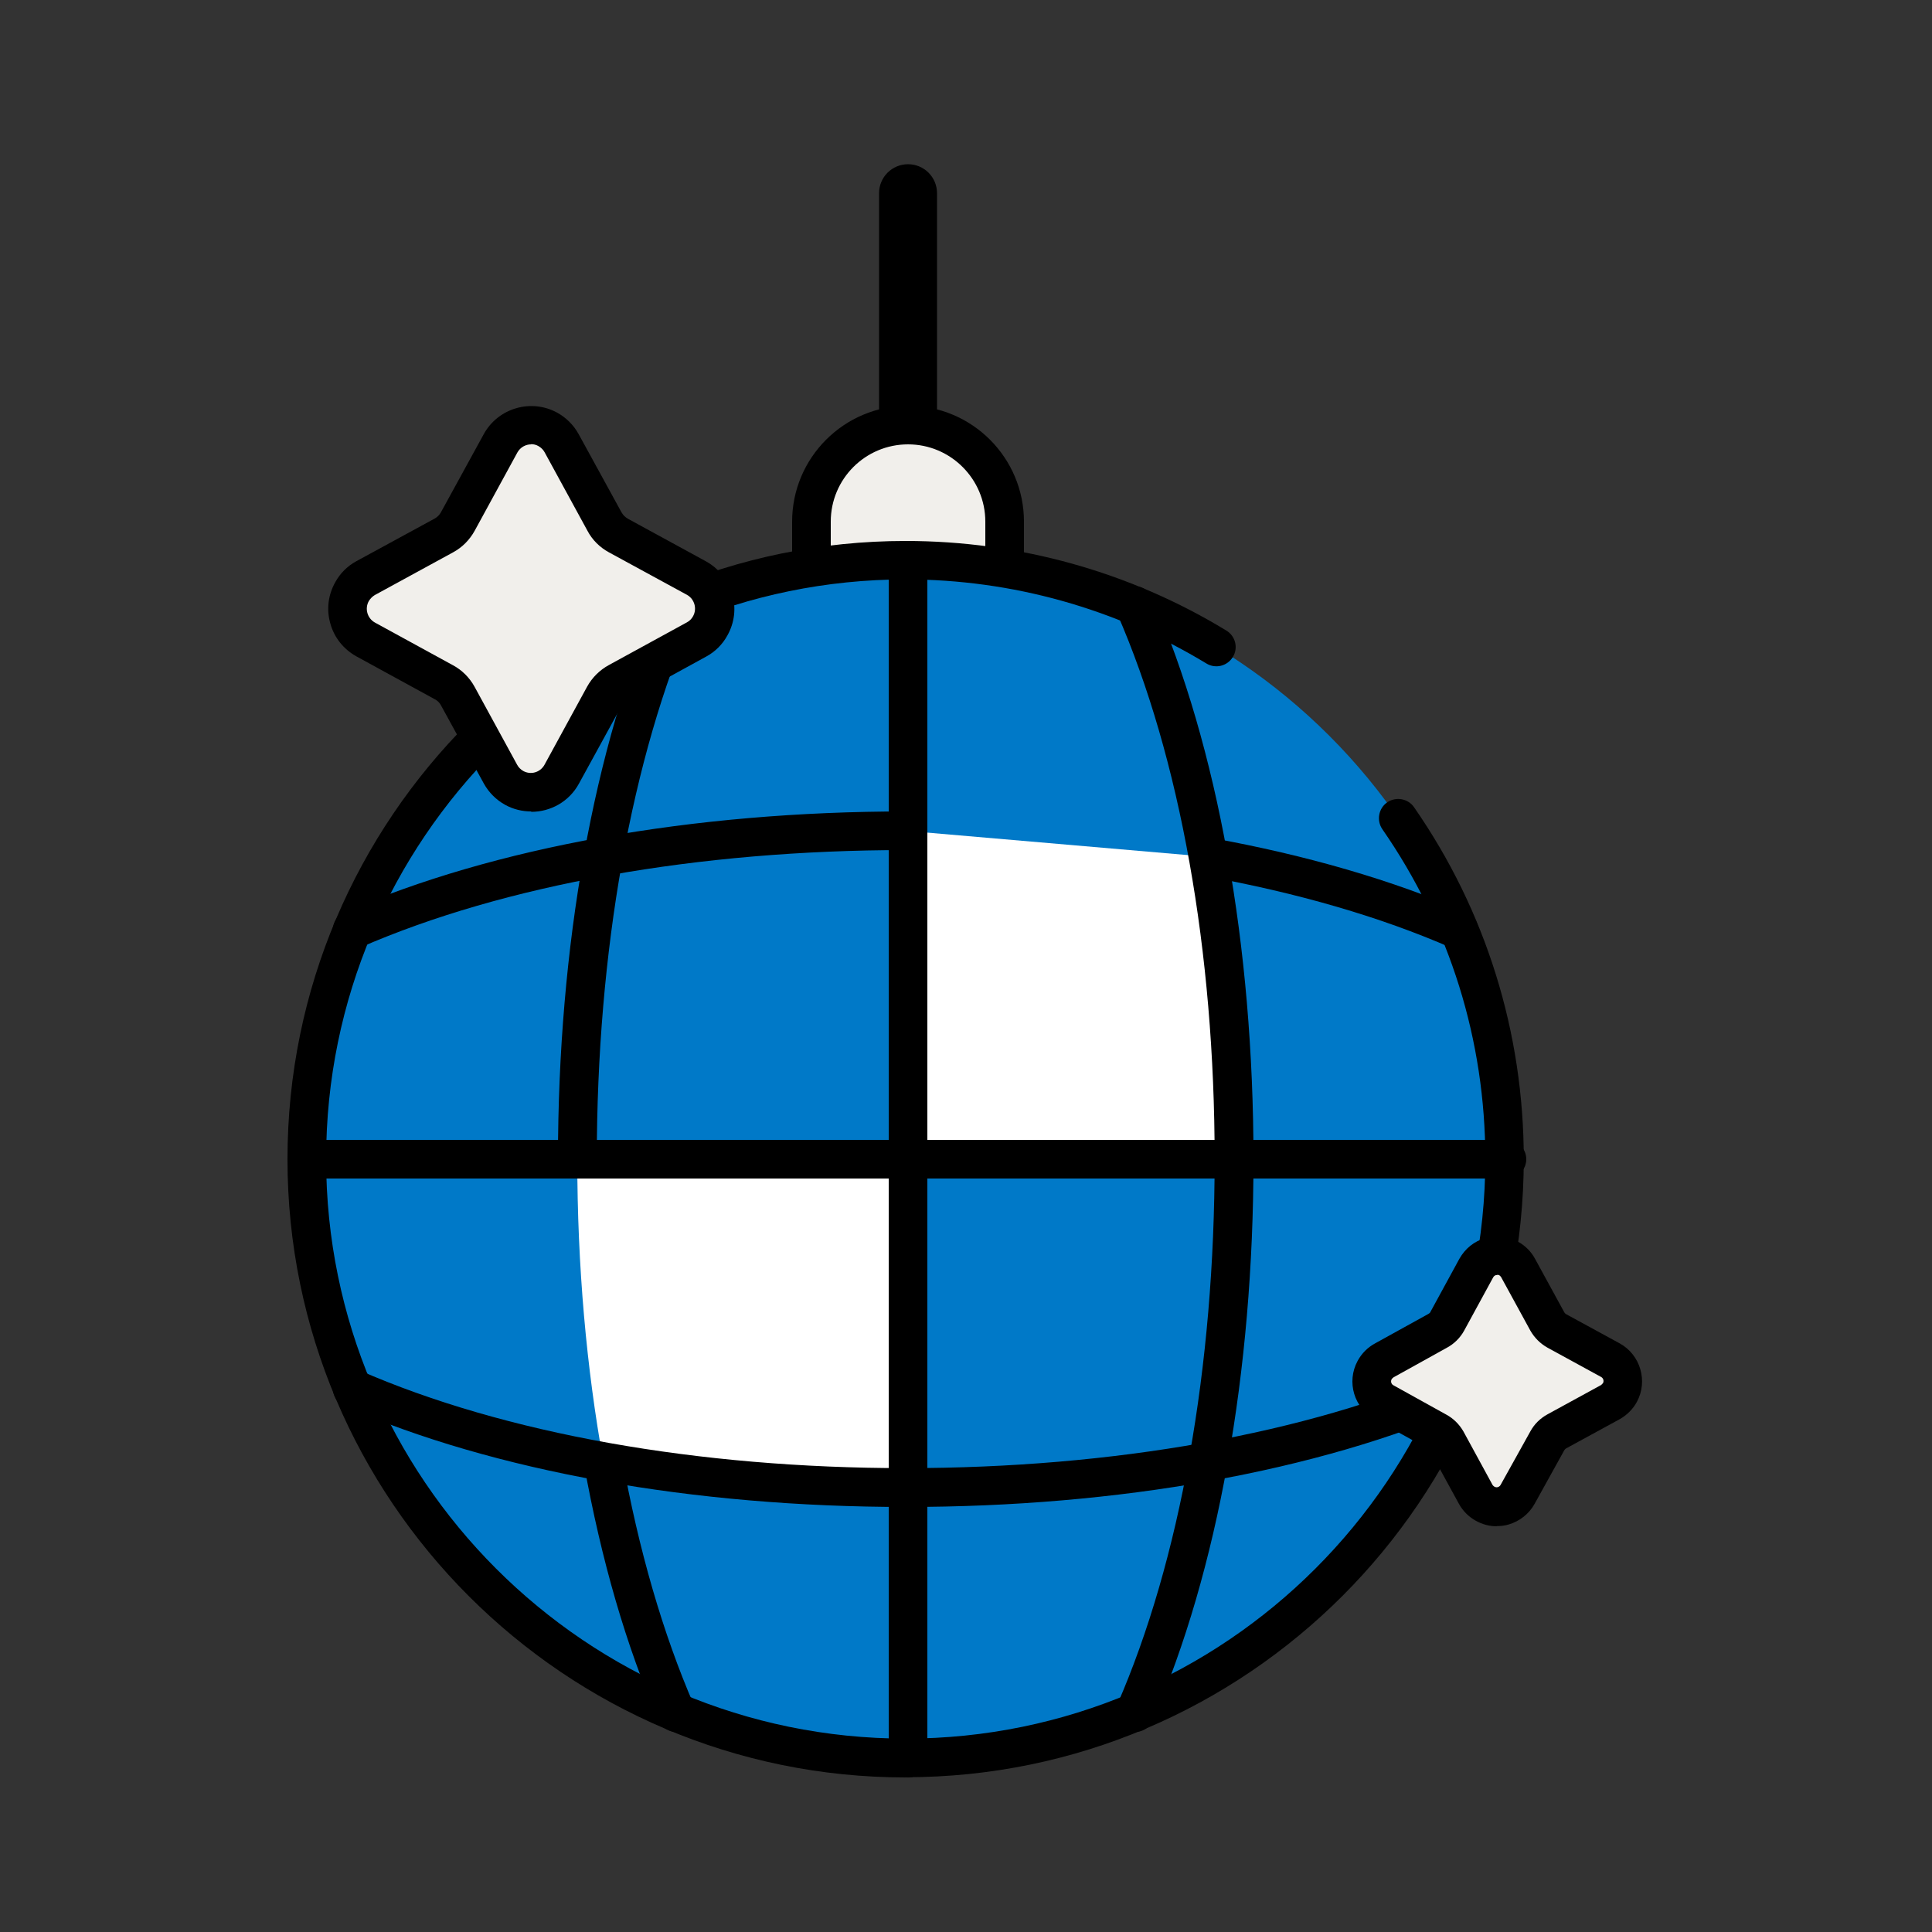
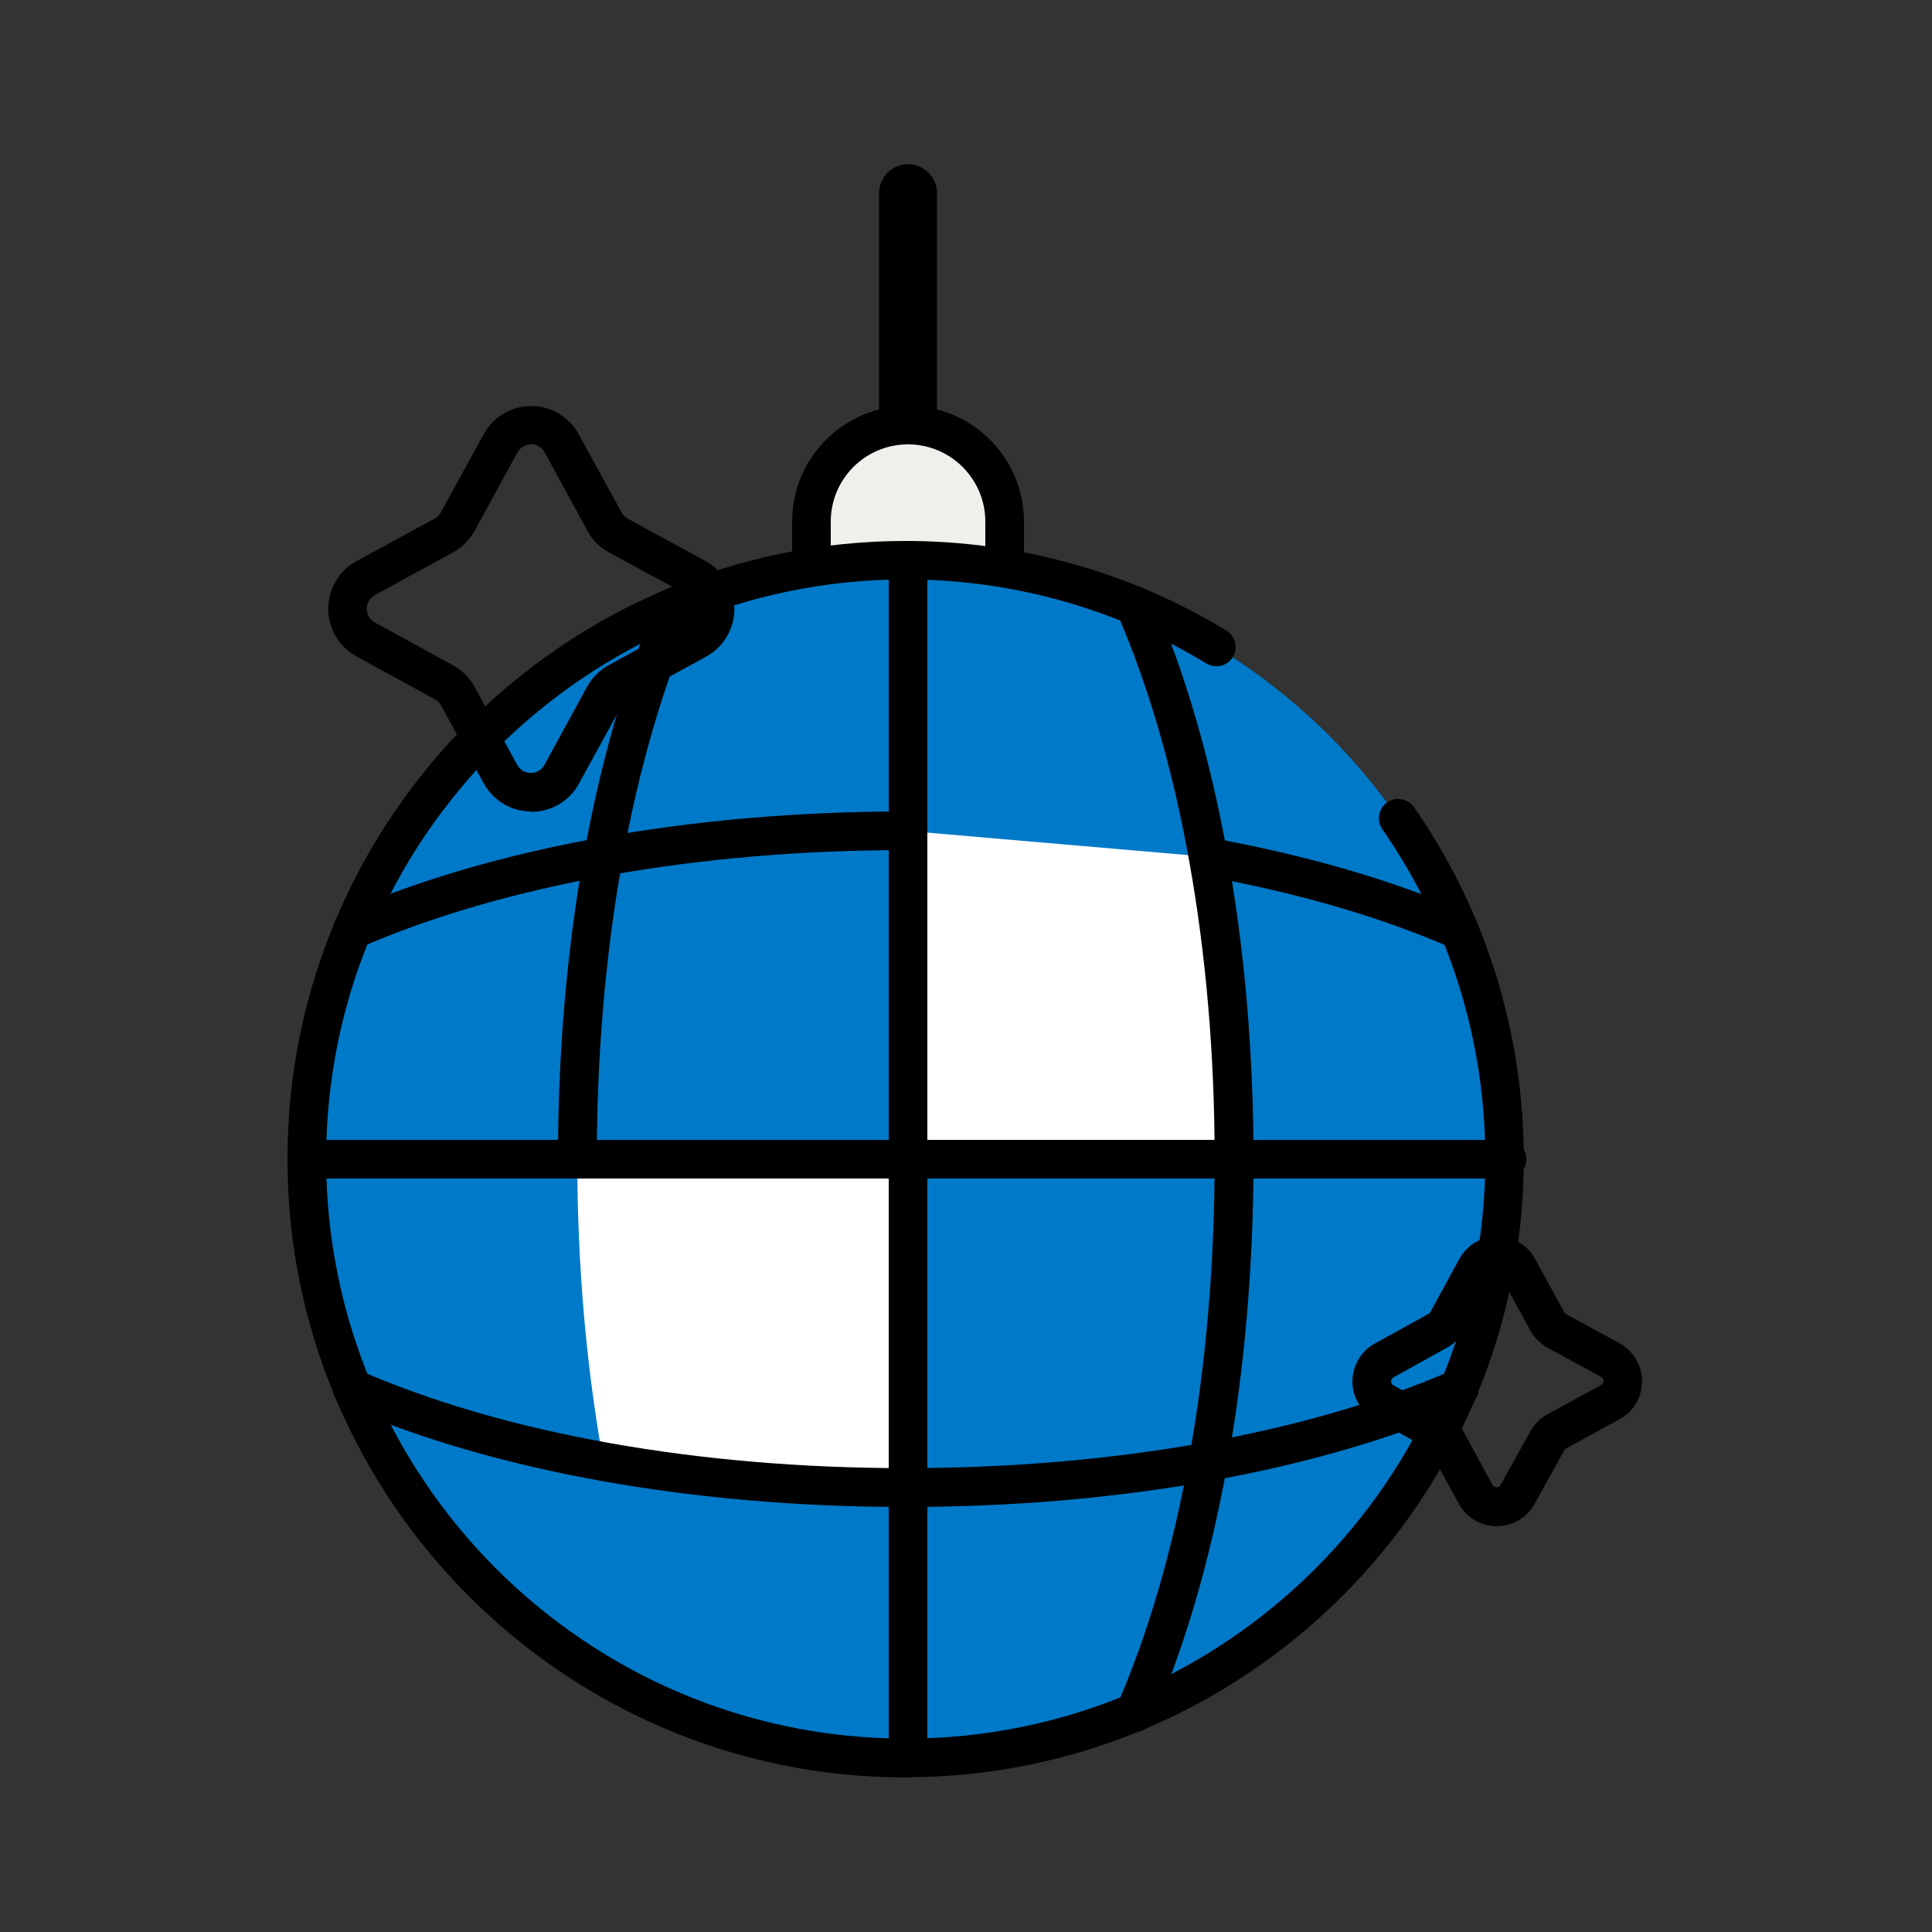
<svg xmlns="http://www.w3.org/2000/svg" width="60" height="60" viewBox="0 0 60 60" fill="none">
  <rect x="0" y="0" width="60" height="60" fill="#333333" stroke="none" />
  <path d="M28.2 13.2C29.856 13.2 31.2 14.544 31.2 16.2V19.2H25.2V16.2C25.2 14.544 26.544 13.2 28.2 13.2Z" fill="#F1EFEB" />
  <path d="M31.2 19.8H25.2C24.87 19.8 24.6 19.53 24.6 19.2V16.2C24.6 14.214 26.214 12.6 28.2 12.6C30.186 12.6 31.8 14.214 31.8 16.2V19.2C31.8 19.53 31.53 19.8 31.2 19.8ZM25.8 18.6H30.6V16.2C30.6 14.88 29.526 13.8 28.2 13.8C26.874 13.8 25.8 14.874 25.8 16.2V18.6Z" fill="black" />
  <path d="M17.928 36C17.928 39.33 18.216 42.504 18.738 45.39C20.136 45.642 21.606 45.84 23.13 45.978C24.744 46.122 26.412 46.2 28.128 46.2V36H17.928Z" fill="white" />
  <path d="M28.128 25.8V36H38.328C38.328 32.67 38.04 29.496 37.518 26.61" fill="white" />
  <path d="M28.128 54.6C38.401 54.6 46.728 46.273 46.728 36C46.728 25.727 38.401 17.4 28.128 17.4C17.855 17.4 9.528 25.727 9.528 36C9.528 46.273 17.855 54.6 28.128 54.6Z" fill="#0079C8" />
  <path d="M45.312 29.484C45.234 29.484 45.15 29.466 45.072 29.436C42.876 28.476 40.296 27.726 37.404 27.204C37.08 27.144 36.864 26.832 36.918 26.508C36.978 26.184 37.29 25.968 37.614 26.022C40.596 26.562 43.266 27.342 45.546 28.332C45.852 28.464 45.99 28.818 45.858 29.124C45.762 29.352 45.54 29.484 45.306 29.484H45.312Z" fill="black" />
-   <path d="M21.006 53.79C20.772 53.79 20.556 53.658 20.454 53.43C19.452 51.138 18.672 48.45 18.132 45.45C18.072 45.126 18.288 44.814 18.618 44.754C18.942 44.694 19.254 44.91 19.314 45.24C19.836 48.15 20.592 50.742 21.552 52.956C21.684 53.262 21.546 53.616 21.24 53.748C21.162 53.784 21.078 53.796 21 53.796L21.006 53.79Z" fill="black" />
  <path d="M17.928 36C17.928 39.33 18.216 42.504 18.738 45.39C20.136 45.642 21.606 45.84 23.13 45.978C24.744 46.122 26.412 46.2 28.128 46.2V36H17.928Z" fill="white" />
  <path d="M28.128 25.8V36H38.328C38.328 32.67 38.04 29.496 37.518 26.61" fill="white" />
  <path d="M35.244 53.79C35.166 53.79 35.082 53.772 35.004 53.742C34.698 53.61 34.56 53.256 34.692 52.95C36.648 48.468 37.722 42.45 37.722 36C37.722 29.55 36.648 23.532 34.692 19.05C34.56 18.744 34.698 18.39 35.004 18.258C35.31 18.126 35.664 18.264 35.796 18.57C37.818 23.202 38.928 29.388 38.928 36C38.928 42.612 37.818 48.798 35.796 53.43C35.7 53.658 35.478 53.79 35.244 53.79Z" fill="black" />
  <path d="M28.128 46.8C21.522 46.8 15.33 45.69 10.698 43.668C10.392 43.536 10.254 43.182 10.386 42.876C10.518 42.576 10.872 42.432 11.178 42.564C15.66 44.52 21.678 45.594 28.128 45.594C34.578 45.594 40.596 44.52 45.078 42.564C45.384 42.432 45.738 42.57 45.87 42.876C46.002 43.182 45.864 43.536 45.558 43.668C40.926 45.69 34.734 46.8 28.128 46.8Z" fill="black" />
  <path d="M17.928 36.6C17.598 36.6 17.328 36.33 17.328 36C17.328 29.394 18.438 23.202 20.46 18.57C20.592 18.27 20.946 18.126 21.252 18.258C21.558 18.39 21.696 18.744 21.564 19.05C19.608 23.532 18.534 29.55 18.534 36C18.534 36.33 18.264 36.6 17.934 36.6H17.928Z" fill="black" />
  <path d="M10.938 29.484C10.704 29.484 10.488 29.352 10.386 29.124C10.254 28.818 10.392 28.464 10.698 28.332C15.33 26.31 21.516 25.2 28.128 25.2C28.458 25.2 28.728 25.47 28.728 25.8C28.728 26.13 28.458 26.4 28.128 26.4C21.684 26.4 15.66 27.474 11.178 29.43C11.1 29.466 11.016 29.478 10.938 29.478V29.484Z" fill="black" />
  <path d="M28.128 55.2C17.544 55.2 8.928 46.584 8.928 36C8.928 25.416 17.538 16.8 28.128 16.8C31.65 16.8 35.094 17.76 38.088 19.584C38.37 19.758 38.46 20.124 38.286 20.406C38.112 20.688 37.746 20.778 37.464 20.604C34.656 18.9 31.428 17.994 28.128 17.994C18.204 17.994 10.128 26.07 10.128 35.994C10.128 45.918 18.204 53.994 28.128 53.994C38.052 53.994 46.128 45.918 46.128 35.994C46.128 32.31 45.024 28.77 42.93 25.752C42.744 25.482 42.81 25.104 43.08 24.918C43.35 24.732 43.728 24.798 43.914 25.068C46.146 28.284 47.322 32.064 47.322 35.994C47.322 46.578 38.706 55.194 28.122 55.194L28.128 55.2Z" fill="black" />
  <path d="M28.2 13.8C27.702 13.8 27.3 13.398 27.3 12.9V6C27.3 5.502 27.702 5.1 28.2 5.1C28.698 5.1 29.1 5.502 29.1 6V12.9C29.1 13.398 28.698 13.8 28.2 13.8Z" fill="black" />
-   <path d="M48.348 41.34L50.01 42.246C50.37 42.444 50.502 42.894 50.304 43.254C50.238 43.38 50.136 43.482 50.01 43.548L48.348 44.454C48.222 44.52 48.126 44.622 48.054 44.748L47.13 46.41C46.932 46.77 46.476 46.896 46.116 46.698C45.996 46.632 45.894 46.53 45.828 46.41L44.922 44.748C44.85 44.622 44.748 44.526 44.622 44.454L42.984 43.548C42.624 43.356 42.492 42.906 42.684 42.546C42.75 42.42 42.858 42.318 42.984 42.246L44.64 41.334C44.766 41.268 44.868 41.166 44.94 41.04L45.846 39.378C46.044 39.018 46.5 38.892 46.86 39.09C46.98 39.156 47.082 39.258 47.148 39.378L48.054 41.04C48.12 41.166 48.222 41.262 48.348 41.334V41.34Z" fill="#F1EFEB" />
  <path d="M46.482 47.4C46.254 47.4 46.032 47.34 45.828 47.226C45.612 47.106 45.432 46.926 45.312 46.71L44.4 45.042C44.4 45.042 44.37 45.006 44.34 44.988L42.696 44.076C42.054 43.728 41.808 42.918 42.162 42.264C42.288 42.03 42.474 41.844 42.708 41.718L44.358 40.806C44.388 40.788 44.412 40.77 44.418 40.752L45.324 39.09C45.504 38.772 45.786 38.544 46.134 38.448C46.482 38.352 46.842 38.394 47.154 38.568C47.37 38.688 47.55 38.868 47.67 39.09L48.582 40.758C48.582 40.758 48.612 40.8 48.636 40.812L50.298 41.718C50.946 42.072 51.186 42.894 50.832 43.542C50.706 43.77 50.52 43.95 50.298 44.076L48.636 44.982C48.636 44.982 48.594 45.012 48.582 45.036L47.658 46.704C47.484 47.016 47.196 47.244 46.848 47.346C46.728 47.382 46.602 47.394 46.482 47.394V47.4ZM46.5 39.6C46.5 39.6 46.47 39.6 46.458 39.6C46.434 39.606 46.398 39.624 46.374 39.666L45.468 41.328C45.342 41.556 45.15 41.742 44.922 41.862L43.278 42.774C43.278 42.774 43.23 42.81 43.218 42.834C43.182 42.9 43.206 42.984 43.272 43.02L44.916 43.932C45.138 44.052 45.318 44.232 45.444 44.448L46.356 46.122C46.356 46.122 46.386 46.158 46.41 46.17C46.452 46.194 46.494 46.194 46.518 46.182C46.542 46.176 46.578 46.158 46.602 46.116L47.526 44.454C47.646 44.232 47.826 44.052 48.054 43.926L49.722 43.014C49.722 43.014 49.764 42.978 49.782 42.954C49.818 42.888 49.794 42.798 49.722 42.762L48.054 41.85C47.832 41.724 47.652 41.544 47.526 41.322L46.614 39.654C46.614 39.654 46.584 39.618 46.566 39.606C46.542 39.594 46.518 39.588 46.494 39.588L46.5 39.6Z" fill="black" />
-   <path d="M19.212 16.626L21.642 17.952C22.164 18.246 22.356 18.906 22.062 19.428C21.966 19.608 21.816 19.752 21.642 19.848L19.212 21.18C19.026 21.276 18.876 21.426 18.78 21.606L17.448 24.036C17.16 24.558 16.506 24.75 15.978 24.462C15.798 24.366 15.648 24.216 15.552 24.036L14.22 21.606C14.118 21.426 13.968 21.276 13.788 21.18L11.358 19.848C10.836 19.554 10.644 18.894 10.938 18.372C11.034 18.192 11.184 18.048 11.358 17.952L13.788 16.626C13.974 16.524 14.124 16.374 14.22 16.194L15.552 13.764C15.84 13.242 16.494 13.05 17.022 13.338C17.202 13.434 17.352 13.584 17.448 13.764L18.78 16.194C18.882 16.38 19.032 16.53 19.212 16.626Z" fill="#F1EFEB" />
  <path d="M16.494 25.2C16.218 25.2 15.942 25.134 15.69 24.996C15.408 24.84 15.18 24.612 15.024 24.33L13.692 21.9C13.65 21.822 13.584 21.756 13.5 21.714L11.064 20.382C10.668 20.16 10.38 19.8 10.26 19.368C10.134 18.936 10.188 18.48 10.41 18.084C10.56 17.808 10.788 17.58 11.064 17.43L13.5 16.104C13.584 16.056 13.65 15.99 13.692 15.912L15.024 13.482C15.468 12.672 16.494 12.372 17.304 12.816C17.586 12.972 17.814 13.2 17.97 13.482L19.302 15.912C19.35 15.996 19.416 16.062 19.5 16.11L21.93 17.436C22.326 17.658 22.614 18.018 22.74 18.45C22.866 18.882 22.812 19.338 22.59 19.734C22.44 20.01 22.212 20.238 21.936 20.388L19.506 21.72C19.416 21.768 19.35 21.834 19.308 21.912L17.976 24.342C17.67 24.9 17.094 25.212 16.5 25.212L16.494 25.2ZM16.494 13.8C16.326 13.8 16.158 13.89 16.068 14.052L14.742 16.482C14.586 16.764 14.358 16.998 14.07 17.154L11.64 18.48C11.568 18.522 11.502 18.588 11.454 18.666C11.322 18.9 11.406 19.2 11.64 19.332L14.064 20.658C14.346 20.808 14.58 21.042 14.736 21.324L16.062 23.754C16.104 23.832 16.17 23.898 16.254 23.946C16.488 24.072 16.776 23.988 16.908 23.754L18.234 21.324C18.39 21.042 18.624 20.808 18.912 20.652L21.336 19.326C21.414 19.284 21.48 19.218 21.522 19.14C21.654 18.906 21.57 18.606 21.336 18.474L18.912 17.154C18.624 16.998 18.39 16.764 18.24 16.476L16.914 14.046C16.872 13.968 16.806 13.902 16.722 13.854C16.65 13.812 16.572 13.794 16.494 13.794V13.8Z" fill="black" />
  <path d="M28.2 55.2C27.87 55.2 27.6 54.93 27.6 54.6V17.4C27.6 17.07 27.87 16.8 28.2 16.8C28.53 16.8 28.8 17.07 28.8 17.4V54.6C28.8 54.93 28.53 55.2 28.2 55.2Z" fill="black" />
  <path d="M46.8 36.6H9.6C9.27 36.6 9 36.33 9 36C9 35.67 9.27 35.4 9.6 35.4H46.8C47.13 35.4 47.4 35.67 47.4 36C47.4 36.33 47.13 36.6 46.8 36.6Z" fill="black" />
</svg>